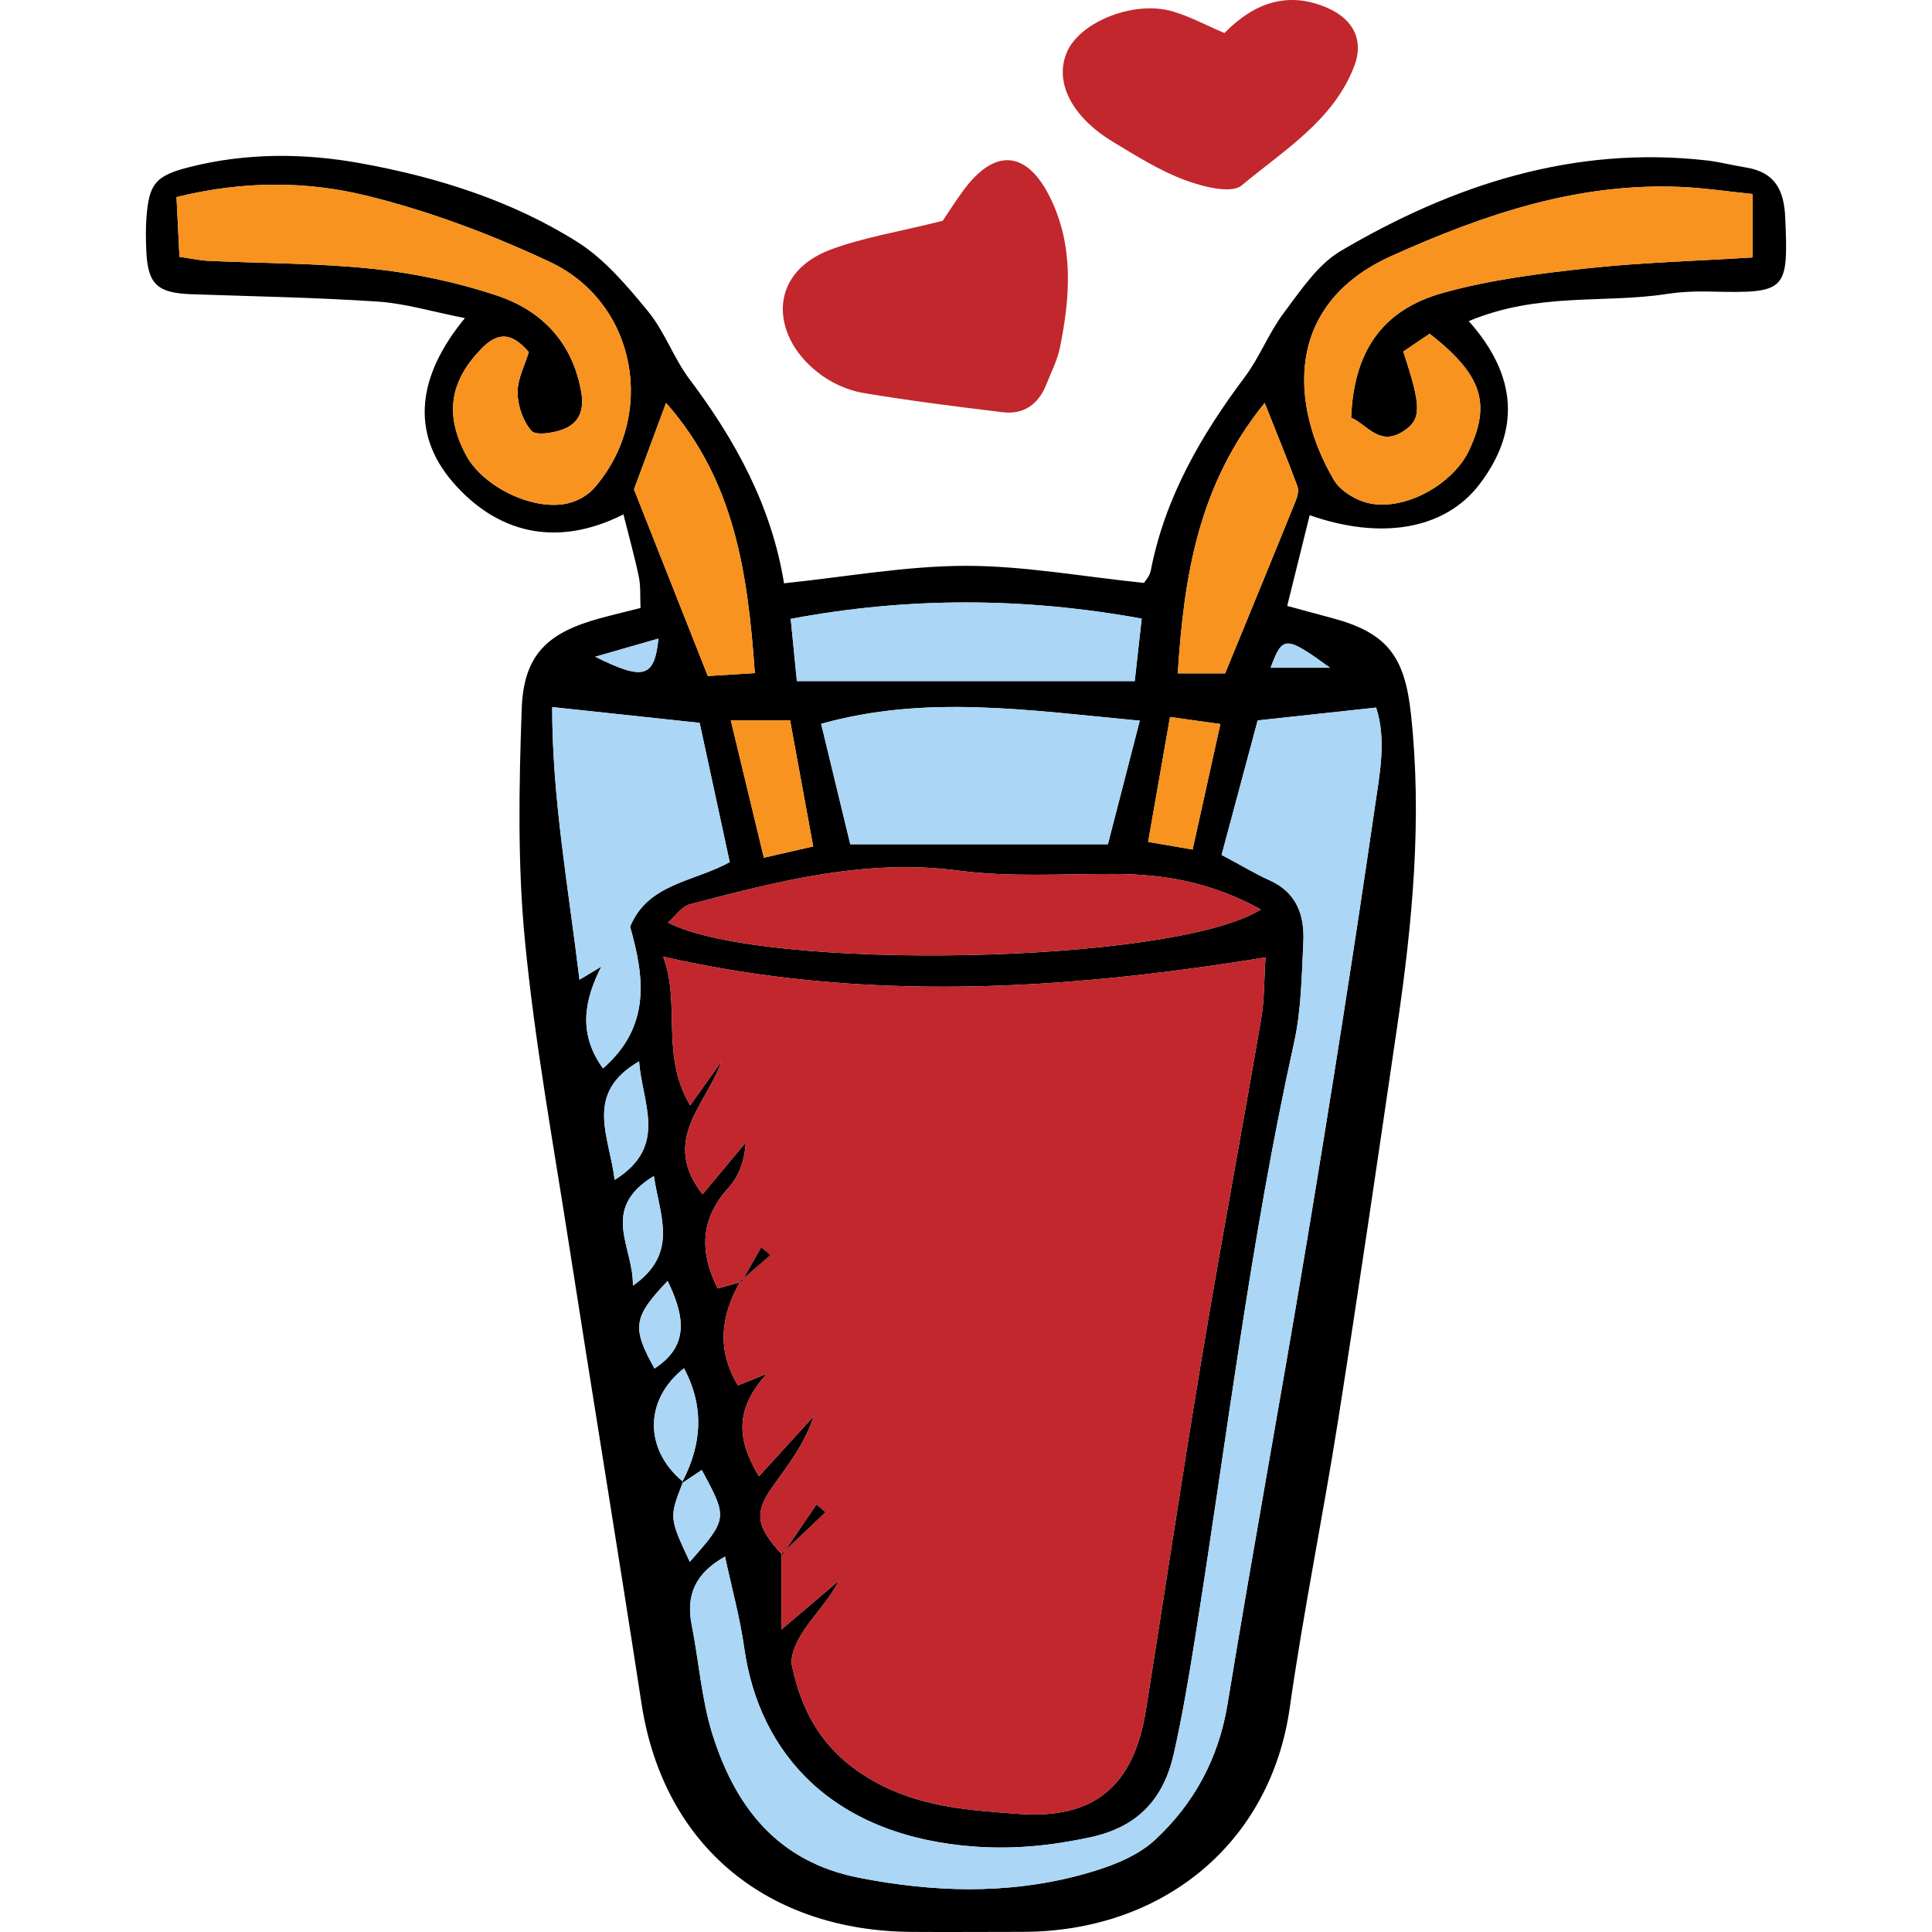
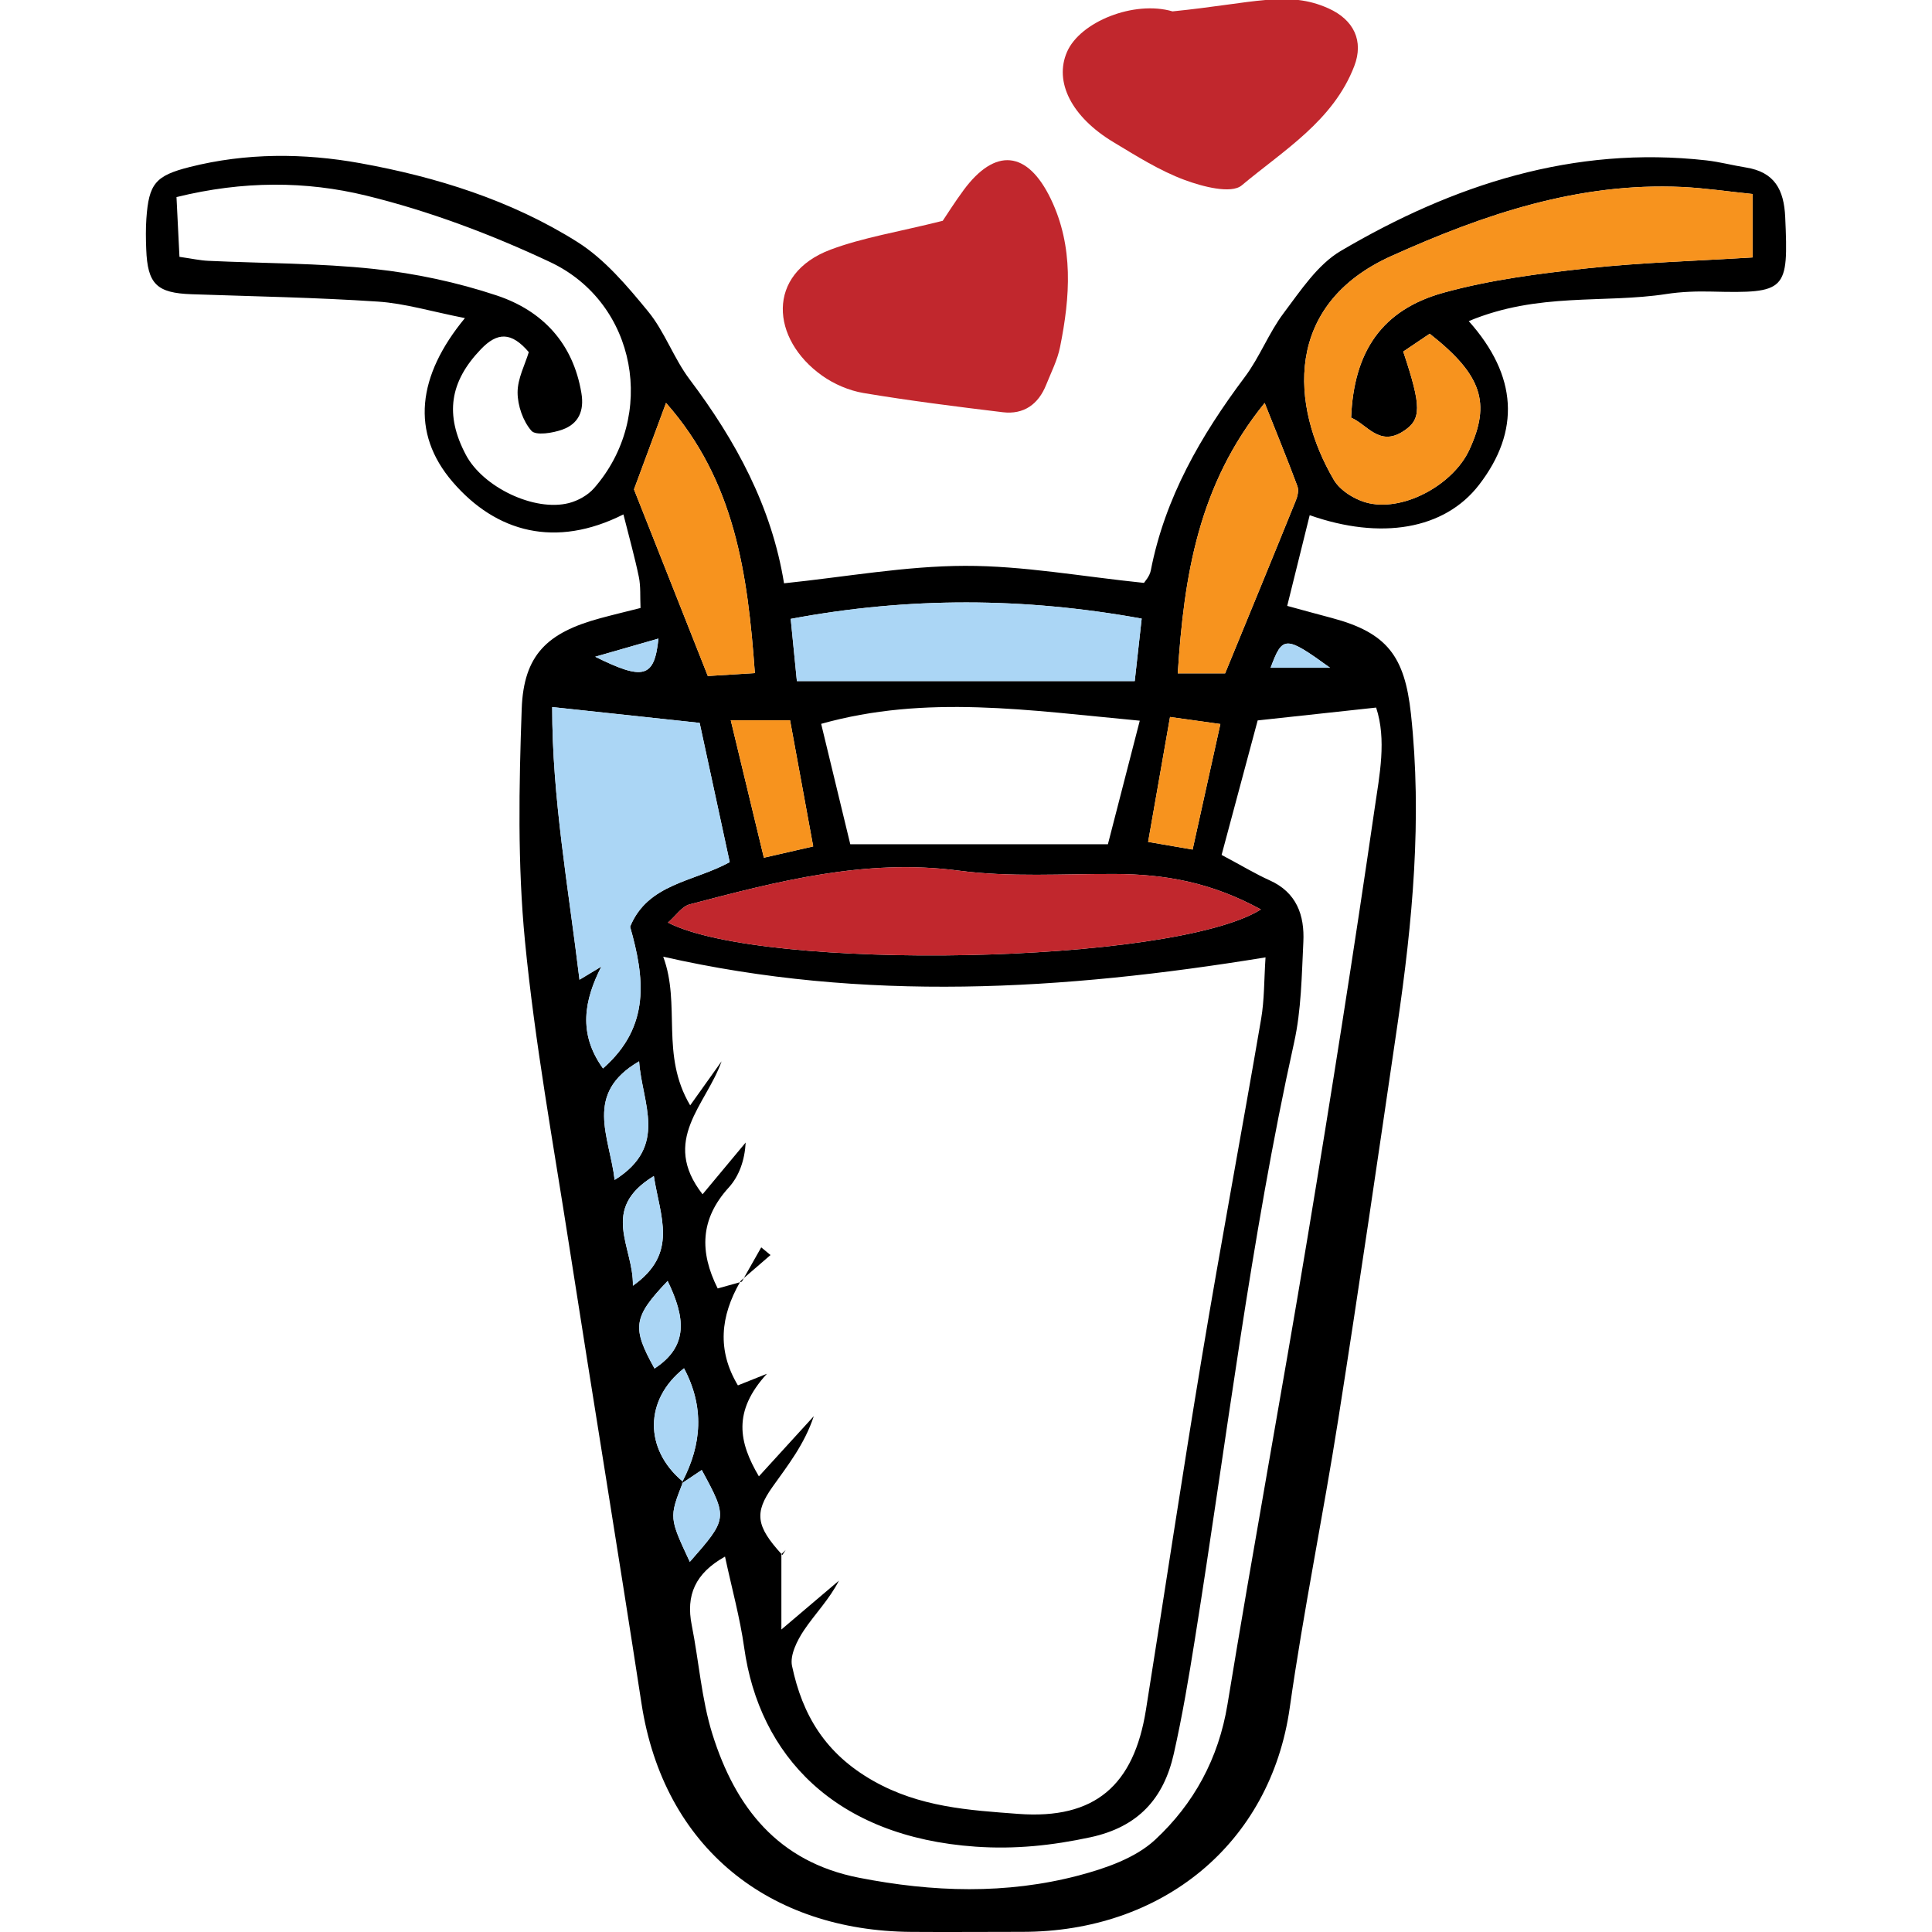
<svg xmlns="http://www.w3.org/2000/svg" height="800px" width="800px" version="1.1" id="Capa_1" viewBox="0 0 422.593 422.593" xml:space="preserve">
  <g>
    <path d="M390.485,47.499c0.72,16.13,0.3,16.68-16.09,16.28c-3.3-0.08-6.65,0.03-9.9,0.53c-13.69,2.12-27.99-0.44-43.23,5.93   c10.68,11.96,11.31,24.06,2.26,35.8c-7.58,9.85-21.54,12.11-37.05,6.65c-1.59,6.4-3.16,12.74-4.92,19.84   c3.66,1,6.72,1.84,9.78,2.65c12.12,3.23,15.92,8.41,17.28,20.93c2.49,22.92,0.35,45.56-2.97,68.18   c-4.21,28.73-8.4,57.46-12.92,86.15c-3.31,21.06-7.62,41.98-10.61,63.08c-4.22,29.84-27.97,49.07-58.55,49.04   c-8.09,0-16.18,0.07-24.26,0.01c-30.82-0.23-54.11-18.19-58.99-49.97c-5.13-33.42-10.63-66.79-15.83-100.2   c-3.44-22.17-7.49-44.29-9.66-66.59c-1.63-16.78-1.31-33.84-0.71-50.74c0.42-11.82,5.58-16.7,17.18-19.84   c2.8-0.76,5.62-1.43,8.81-2.24c-0.11-2.5,0.06-4.69-0.36-6.76c-0.88-4.28-2.07-8.49-3.38-13.71c-14.82,7.46-27.83,3.97-37.35-7.1   c-9.26-10.76-7.73-23.23,2.68-35.84c-7.28-1.43-13.12-3.22-19.05-3.61c-13.54-0.9-27.13-1.14-40.71-1.61   c-7.64-0.26-9.67-2.2-9.95-9.86c-0.09-2.21-0.12-4.43,0.03-6.63c0.53-7.7,1.98-9.44,9.46-11.33c12.35-3.13,25.01-3.07,37.28-0.85   c16.68,3.01,33.02,8.11,47.49,17.21c6,3.77,10.92,9.62,15.5,15.2c3.65,4.44,5.61,10.25,9.09,14.87   c10.1,13.42,17.94,27.8,20.66,44.62c13.57-1.41,26.58-3.79,39.59-3.82c12.75-0.03,25.5,2.33,39.14,3.73   c0.14-0.25,1.23-1.39,1.49-2.7c3.1-15.96,10.96-29.52,20.57-42.34c3.26-4.34,5.23-9.64,8.5-13.98c3.71-4.92,7.41-10.6,12.5-13.6   c24.58-14.47,50.88-23.06,79.95-19.8c2.92,0.33,5.78,1.1,8.68,1.56C388.135,37.639,390.215,41.459,390.485,47.499z M383.355,56.309   c0-4.89,0-8.81,0-13.87c-5.39-0.55-10.38-1.3-15.4-1.54c-22.64-1.04-43.22,5.92-63.63,15.11c-23.59,10.62-22.09,32.74-12.57,48.96   c1.43,2.44,4.9,4.52,7.77,5.12c7.96,1.68,18.41-4.27,21.85-11.66c4.79-10.3,2.77-16.45-8.65-25.43c-1.89,1.27-3.91,2.64-5.79,3.9   c4.05,12.15,4.04,14.89-0.09,17.5c-5.2,3.29-7.82-1.57-11.31-3.04c0.58-14.49,6.75-23.61,20.22-27.34   c10.17-2.81,20.82-4.17,31.34-5.32C359.005,57.409,371.025,57.079,383.355,56.309z M300.685,176.819   c1.07-7.32,2.64-15.01,0.32-22.05c-8.87,0.96-16.85,1.83-25.91,2.81c-2.53,9.42-5.15,19.22-7.89,29.42   c4.67,2.49,7.48,4.2,10.47,5.54c5.96,2.66,7.7,7.68,7.41,13.52c-0.36,7.34-0.44,14.84-2.02,21.97   c-9.57,43.17-14.75,87.04-21.72,130.63c-1.33,8.36-2.74,16.72-4.6,24.97c-2.2,9.74-7.74,15.98-18.22,18.24   c-8.4,1.81-16.53,2.66-25.11,2.06c-30.91-2.14-47.36-20.03-50.64-43.55c-0.92-6.55-2.71-12.98-4.19-19.9   c-6.54,3.66-8.58,8.46-7.28,14.99c1.58,7.94,2.13,16.17,4.52,23.84c5,15.95,14.28,27.93,32.04,31.41   c16.14,3.17,32.22,3.69,48.12-0.5c5.89-1.56,12.39-3.81,16.69-7.81c8.43-7.83,13.88-17.74,15.82-29.62   c5.59-34.12,11.87-68.13,17.53-102.24C291.205,239.349,296.135,208.109,300.685,176.819z M277.925,146.059c4.47,0,8.74,0,13,0   C281.135,138.969,280.535,139.039,277.925,146.059z M283.425,109.519c0.4-0.96,0.7-2.28,0.36-3.17   c-2.19-5.89-4.58-11.71-7.16-18.21c-14.51,17.87-17.64,37.82-19.01,59.15c3.91,0,7.04,0,10.36,0   C273.205,134.549,278.355,122.049,283.425,109.519z M275.845,222.909c0.73-4.22,0.64-8.57,0.97-13.5   c-44.4,7.24-87.73,9.84-131.75-0.15c3.92,10.53-0.68,21.43,5.9,32.52c2.79-3.91,4.83-6.78,6.87-9.64   c-3.37,9.58-13.4,17.24-4.16,29.09c3.19-3.83,6.31-7.58,9.43-11.32c-0.21,3.9-1.44,7.35-3.71,9.85   c-6.27,6.89-6.41,14.08-2.41,22.07c1.73-0.49,3.3-0.92,4.86-1.36c-4.24,7.43-5.05,14.87-0.44,22.56c1.7-0.68,2.88-1.15,6.35-2.54   c-7.54,8.24-6.16,14.96-1.76,22.44c4.4-4.82,8.2-8.99,12.01-13.16c-2.04,6.15-5.66,10.72-9.03,15.46   c-4.03,5.67-3.57,8.62,1.96,14.69c-0.01,0.01-0.01,0.01-0.02,0.02c0,4.86,0,9.73,0,16.49c5.24-4.45,8.91-7.56,12.58-10.68   c-2.1,4.11-5.23,7.25-7.65,10.86c-1.49,2.23-3.1,5.45-2.6,7.79c2.27,10.75,7.27,19.16,17.69,25.09   c10.24,5.83,21.02,6.46,31.81,7.27c16.75,1.25,25.28-6.24,27.91-22.75c4.11-25.74,7.96-51.52,12.25-77.23   C267.015,272.119,271.625,247.549,275.845,222.909z M260.865,185.829c2.08-9.41,4-18.12,6.07-27.46   c-4.08-0.57-7.43-1.04-11.01-1.54c-1.68,9.62-3.18,18.12-4.79,27.32C254.855,184.789,257.865,185.319,260.865,185.829z    M275.795,198.929c-10.97-6.01-21.19-7.72-31.91-7.76c-11.39-0.05-22.92,0.75-34.14-0.73c-20.43-2.7-39.6,2.32-58.87,7.37   c-1.72,0.45-3.03,2.48-4.77,3.99C166.925,212.509,256.445,211.009,275.795,198.929z M248.205,148.979   c0.59-5.28,1.03-9.22,1.52-13.67c-25.69-4.66-50.92-4.79-76.77,0.06c0.5,5.03,0.91,9.2,1.35,13.61   C199.515,148.979,223.475,148.979,248.205,148.979z M242.335,184.669c2.44-9.45,4.59-17.81,6.97-27.03   c-24.35-2.27-46.74-5.75-69.69,0.69c2.11,8.73,4.23,17.46,6.37,26.34C205.335,184.669,223.535,184.669,242.335,184.669z    M177.875,185.139c-1.84-10-3.46-18.81-5.06-27.58c-4.63,0-8.38,0-12.97,0c2.5,10.4,4.76,19.77,7.24,30.05   C170.915,186.729,174.155,185.989,177.875,185.139z M165.115,147.229c-1.56-21.73-4.36-42.04-19.43-59.1   c-2.64,7.14-4.93,13.32-7.01,18.92c5.45,13.76,10.68,27.01,16.15,40.82C158.285,147.649,161.395,147.459,165.115,147.229z    M150.885,341.629c8.31-9.46,8.32-9.55,2.61-20.09c-1.39,0.93-2.77,1.87-4.16,2.79c0.03-0.07,0.05-0.14,0.08-0.21   c-0.04-0.03-0.08-0.07-0.12-0.1c4.22-8.12,4.8-16.3,0.32-24.73c-8.72,6.88-8.72,17.69-0.32,24.73c-0.08,0.17-0.17,0.34-0.26,0.51   c0.1-0.07,0.2-0.13,0.3-0.2C146.355,331.939,146.395,332.029,150.885,341.629z M159.615,188.579c-2.23-10.29-4.37-20.21-6.58-30.46   c-10.76-1.15-20.87-2.24-32.25-3.46c-0.03,19.87,3.52,39.29,5.97,59.64c2.32-1.4,3.54-2.14,4.77-2.87   c-3.72,7.34-5.15,14.61,0.37,22.27c10.51-9.2,9.07-19.94,5.93-30.99C141.675,193.249,151.735,192.909,159.615,188.579z    M143.165,299.339c7.57-4.93,6.68-11.27,2.87-19.15C138.465,288.119,138.175,290.379,143.165,299.339z M138.435,281.229   c10.05-7.07,5.96-15.02,4.58-23.99C131.035,264.549,138.635,272.679,138.435,281.229z M130.195,143.649   c10.55,5.23,12.95,4.65,13.83-3.97C139.105,141.089,135.275,142.189,130.195,143.649z M134.445,258.089   c11.86-7.4,5.96-16.78,5.35-25.94C127.615,239.199,133.335,248.539,134.445,258.089z M129.925,106.799   c13.8-15.73,9.43-40.53-9.6-49.48c-12.88-6.06-26.48-11.18-40.29-14.55c-13.07-3.18-26.83-3.26-41.43,0.34   c0.23,4.49,0.43,8.63,0.65,13.07c2.77,0.4,4.52,0.79,6.29,0.87c12.1,0.57,24.26,0.49,36.28,1.78c9.06,0.98,18.18,2.92,26.83,5.8   c9.96,3.32,16.7,10.39,18.52,21.37c0.65,3.91-0.65,6.69-4.12,7.95c-2.13,0.78-5.86,1.38-6.82,0.27c-1.85-2.12-3.01-5.51-3.02-8.37   c-0.01-3.06,1.64-6.12,2.45-8.83c-3.8-4.45-6.86-4.42-10.5-0.61c-6.75,7.05-7.94,14.26-3.25,23.1   c3.74,7.06,14.96,12.46,22.52,10.53C126.425,109.529,128.585,108.329,129.925,106.799z" />
    <path style="fill:#F7931E;" d="M383.355,42.439c0,5.06,0,8.98,0,13.87c-12.33,0.77-24.35,1.1-36.26,2.39   c-10.52,1.15-21.17,2.51-31.34,5.32c-13.47,3.73-19.64,12.85-20.22,27.34c3.49,1.47,6.11,6.33,11.31,3.04   c4.13-2.61,4.14-5.35,0.09-17.5c1.88-1.26,3.9-2.63,5.79-3.9c11.42,8.98,13.44,15.13,8.65,25.43   c-3.44,7.39-13.89,13.34-21.85,11.66c-2.87-0.6-6.34-2.68-7.77-5.12c-9.52-16.22-11.02-38.34,12.57-48.96   c20.41-9.19,40.99-16.15,63.63-15.11C372.975,41.139,377.965,41.889,383.355,42.439z" />
-     <path style="fill:#ABD6F5;" d="M301.005,154.769c2.32,7.04,0.75,14.73-0.32,22.05c-4.55,31.29-9.48,62.53-14.66,93.73   c-5.66,34.11-11.94,68.12-17.53,102.24c-1.94,11.88-7.39,21.79-15.82,29.62c-4.3,4-10.8,6.25-16.69,7.81   c-15.9,4.19-31.98,3.67-48.12,0.5c-17.76-3.48-27.04-15.46-32.04-31.41c-2.39-7.67-2.94-15.9-4.52-23.84   c-1.3-6.53,0.74-11.33,7.28-14.99c1.48,6.92,3.27,13.35,4.19,19.9c3.28,23.52,19.73,41.41,50.64,43.55   c8.58,0.6,16.71-0.25,25.11-2.06c10.48-2.26,16.02-8.5,18.22-18.24c1.86-8.25,3.27-16.61,4.6-24.97   c6.97-43.59,12.15-87.46,21.72-130.63c1.58-7.13,1.66-14.63,2.02-21.97c0.29-5.84-1.45-10.86-7.41-13.52   c-2.99-1.34-5.8-3.05-10.47-5.54c2.74-10.2,5.36-20,7.89-29.42C284.155,156.599,292.135,155.729,301.005,154.769z" />
-     <path style="fill:#C1272D;" d="M290.575,1.829c5.6,2.52,7.74,7.16,5.66,12.6c-4.59,11.99-15.47,18.45-24.63,26.12   c-2.3,1.92-8.58,0.27-12.5-1.19c-5.45-2.02-10.51-5.23-15.55-8.26c-9.2-5.54-13.02-13.2-10.16-19.75   c2.88-6.61,14.67-11.32,23.08-8.86c3.8,1.11,7.36,3.05,11.35,4.74C274.205,0.709,281.695-2.161,290.575,1.829z" />
+     <path style="fill:#C1272D;" d="M290.575,1.829c5.6,2.52,7.74,7.16,5.66,12.6c-4.59,11.99-15.47,18.45-24.63,26.12   c-2.3,1.92-8.58,0.27-12.5-1.19c-5.45-2.02-10.51-5.23-15.55-8.26c-9.2-5.54-13.02-13.2-10.16-19.75   c2.88-6.61,14.67-11.32,23.08-8.86C274.205,0.709,281.695-2.161,290.575,1.829z" />
    <path style="fill:#ABD6F5;" d="M290.925,146.059c-4.26,0-8.53,0-13,0C280.535,139.039,281.135,138.969,290.925,146.059z" />
    <path style="fill:#F7931E;" d="M283.785,106.349c0.34,0.89,0.04,2.21-0.36,3.17c-5.07,12.53-10.22,25.03-15.45,37.77   c-3.32,0-6.45,0-10.36,0c1.37-21.33,4.5-41.28,19.01-59.15C279.205,94.639,281.595,100.459,283.785,106.349z" />
-     <path style="fill:#C1272D;" d="M276.815,209.409c-0.33,4.93-0.24,9.28-0.97,13.5c-4.22,24.64-8.83,49.21-12.94,73.87   c-4.29,25.71-8.14,51.49-12.25,77.23c-2.63,16.51-11.16,24-27.91,22.75c-10.79-0.81-21.57-1.44-31.81-7.27   c-10.42-5.93-15.42-14.34-17.69-25.09c-0.5-2.34,1.11-5.56,2.6-7.79c2.42-3.61,5.55-6.75,7.65-10.86   c-3.67,3.12-7.34,6.23-12.58,10.68c0-6.76,0-11.63,0-16.49l0.21,0.19c0.25-0.37,0.5-0.73,0.74-1.1c2.89-2.75,5.8-5.51,8.69-8.26   c-0.65-0.56-1.3-1.12-1.95-1.68c-2.24,3.31-4.49,6.63-6.74,9.94c-0.31,0.3-0.62,0.6-0.93,0.89c-5.53-6.07-5.99-9.02-1.96-14.69   c3.37-4.74,6.99-9.31,9.03-15.46c-3.81,4.17-7.61,8.34-12.01,13.16c-4.4-7.48-5.78-14.2,1.76-22.44c-3.47,1.39-4.65,1.86-6.35,2.54   c-4.61-7.69-3.8-15.13,0.44-22.56c0.14-0.04,0.27-0.08,0.41-0.12c0.15-0.26,0.29-0.52,0.44-0.78c1.94-1.68,3.89-3.36,5.84-5.05   c-0.68-0.56-1.36-1.12-2.03-1.68c-1.27,2.24-2.54,4.49-3.81,6.73c-0.22,0.19-0.44,0.38-0.66,0.57c-0.06,0.11-0.13,0.22-0.19,0.33   c-1.56,0.44-3.13,0.87-4.86,1.36c-4-7.99-3.86-15.18,2.41-22.07c2.27-2.5,3.5-5.95,3.71-9.85c-3.12,3.74-6.24,7.49-9.43,11.32   c-9.24-11.85,0.79-19.51,4.16-29.09c-2.04,2.86-4.08,5.73-6.87,9.64c-6.58-11.09-1.98-21.99-5.9-32.52   C189.085,219.249,232.415,216.649,276.815,209.409z" />
    <path style="fill:#F7931E;" d="M266.935,158.369c-2.07,9.34-3.99,18.05-6.07,27.46c-3-0.51-6.01-1.04-9.73-1.68   c1.61-9.2,3.11-17.7,4.79-27.32C259.505,157.329,262.855,157.799,266.935,158.369z" />
    <path style="fill:#C1272D;" d="M243.885,191.169c10.72,0.04,20.94,1.75,31.91,7.76c-19.35,12.08-108.87,13.58-129.69,2.87   c1.74-1.51,3.05-3.54,4.77-3.99c19.27-5.05,38.44-10.07,58.87-7.37C220.965,191.919,232.495,191.119,243.885,191.169z" />
    <path style="fill:#ABD6F5;" d="M249.725,135.309c-0.49,4.45-0.93,8.39-1.52,13.67c-24.73,0-48.69,0-73.9,0   c-0.44-4.41-0.85-8.58-1.35-13.61C198.805,130.519,224.035,130.649,249.725,135.309z" />
-     <path style="fill:#ABD6F5;" d="M249.305,157.639c-2.38,9.22-4.53,17.58-6.97,27.03c-18.8,0-37,0-56.35,0   c-2.14-8.88-4.26-17.61-6.37-26.34C202.565,151.889,224.955,155.369,249.305,157.639z" />
    <path style="fill:#C1272D;" d="M229.835,43.489c5.04,10.46,4.25,21.47,2.03,32.44c-0.57,2.84-1.95,5.53-3.04,8.26   c-1.71,4.26-4.9,6.53-9.48,5.98c-10.17-1.23-20.35-2.51-30.46-4.2c-3.16-0.53-6.44-1.94-9.06-3.8   c-11.21-7.96-12.34-22.24,1.86-27.57c7.08-2.65,14.71-3.84,24.52-6.3c0.88-1.3,2.63-4.09,4.58-6.73   C217.665,32.269,224.715,32.889,229.835,43.489z" />
-     <path d="M180.555,330.769c-2.89,2.75-5.8,5.51-8.69,8.26c2.25-3.31,4.5-6.63,6.74-9.94   C179.255,329.649,179.905,330.209,180.555,330.769z" />
    <path style="fill:#F7931E;" d="M172.815,157.559c1.6,8.77,3.22,17.58,5.06,27.58c-3.72,0.85-6.96,1.59-10.79,2.47   c-2.48-10.28-4.74-19.65-7.24-30.05C164.435,157.559,168.185,157.559,172.815,157.559z" />
    <path d="M170.935,339.919c0.31-0.29,0.62-0.59,0.93-0.89c-0.24,0.37-0.49,0.73-0.74,1.1   C171.055,340.059,170.995,339.989,170.935,339.919z" />
    <path d="M170.935,339.919c0.06,0.07,0.12,0.14,0.19,0.21l-0.21-0.19C170.925,339.929,170.925,339.929,170.935,339.919z" />
    <path d="M168.535,274.519c-1.95,1.69-3.9,3.37-5.84,5.05c1.27-2.24,2.54-4.49,3.81-6.73   C167.175,273.399,167.855,273.959,168.535,274.519z" />
    <path d="M162.695,279.569c-0.15,0.26-0.29,0.52-0.44,0.78l-0.22-0.21C162.255,279.949,162.475,279.759,162.695,279.569z" />
    <path d="M162.255,280.349c-0.14,0.04-0.27,0.08-0.41,0.12c0.06-0.11,0.13-0.22,0.19-0.33L162.255,280.349z" />
    <path style="fill:#F7931E;" d="M145.685,88.129c15.07,17.06,17.87,37.37,19.43,59.1c-3.72,0.23-6.83,0.42-10.29,0.64   c-5.47-13.81-10.7-27.06-16.15-40.82C140.755,101.449,143.045,95.269,145.685,88.129z" />
    <path style="fill:#ABD6F5;" d="M153.495,321.539c5.71,10.54,5.7,10.63-2.61,20.09c-4.49-9.6-4.53-9.69-1.55-17.3   C150.725,323.409,152.105,322.469,153.495,321.539z" />
    <path style="fill:#ABD6F5;" d="M153.035,158.119c2.21,10.25,4.35,20.17,6.58,30.46c-7.88,4.33-17.94,4.67-21.79,14.13   c3.14,11.05,4.58,21.79-5.93,30.99c-5.52-7.66-4.09-14.93-0.37-22.27c-1.23,0.73-2.45,1.47-4.77,2.87   c-2.45-20.35-6-39.77-5.97-59.64C132.165,155.879,142.275,156.969,153.035,158.119z" />
    <path style="fill:#ABD6F5;" d="M149.615,299.289c4.48,8.43,3.9,16.61-0.32,24.73C140.895,316.979,140.895,306.169,149.615,299.289z   " />
    <path d="M149.415,324.119c-0.03,0.07-0.05,0.14-0.08,0.21c-0.1,0.07-0.2,0.13-0.3,0.2c0.09-0.17,0.18-0.34,0.26-0.51   C149.335,324.049,149.375,324.089,149.415,324.119z" />
    <path style="fill:#ABD6F5;" d="M146.035,280.189c3.81,7.88,4.7,14.22-2.87,19.15C138.175,290.379,138.465,288.119,146.035,280.189z   " />
    <path style="fill:#ABD6F5;" d="M143.015,257.239c1.38,8.97,5.47,16.92-4.58,23.99C138.635,272.679,131.035,264.549,143.015,257.239   z" />
    <path style="fill:#ABD6F5;" d="M144.025,139.679c-0.88,8.62-3.28,9.2-13.83,3.97C135.275,142.189,139.105,141.089,144.025,139.679z   " />
    <path style="fill:#ABD6F5;" d="M139.795,232.149c0.61,9.16,6.51,18.54-5.35,25.94C133.335,248.539,127.615,239.199,139.795,232.149   z" />
-     <path style="fill:#F7931E;" d="M120.325,57.319c19.03,8.95,23.4,33.75,9.6,49.48c-1.34,1.53-3.5,2.73-5.49,3.24   c-7.56,1.93-18.78-3.47-22.52-10.53c-4.69-8.84-3.5-16.05,3.25-23.1c3.64-3.81,6.7-3.84,10.5,0.61c-0.81,2.71-2.46,5.77-2.45,8.83   c0.01,2.86,1.17,6.25,3.02,8.37c0.96,1.11,4.69,0.51,6.82-0.27c3.47-1.26,4.77-4.04,4.12-7.95c-1.82-10.98-8.56-18.05-18.52-21.37   c-8.65-2.88-17.77-4.82-26.83-5.8c-12.02-1.29-24.18-1.21-36.28-1.78c-1.77-0.08-3.52-0.47-6.29-0.87   c-0.22-4.44-0.42-8.58-0.65-13.07c14.6-3.6,28.36-3.52,41.43-0.34C93.845,46.139,107.445,51.259,120.325,57.319z" />
  </g>
</svg>